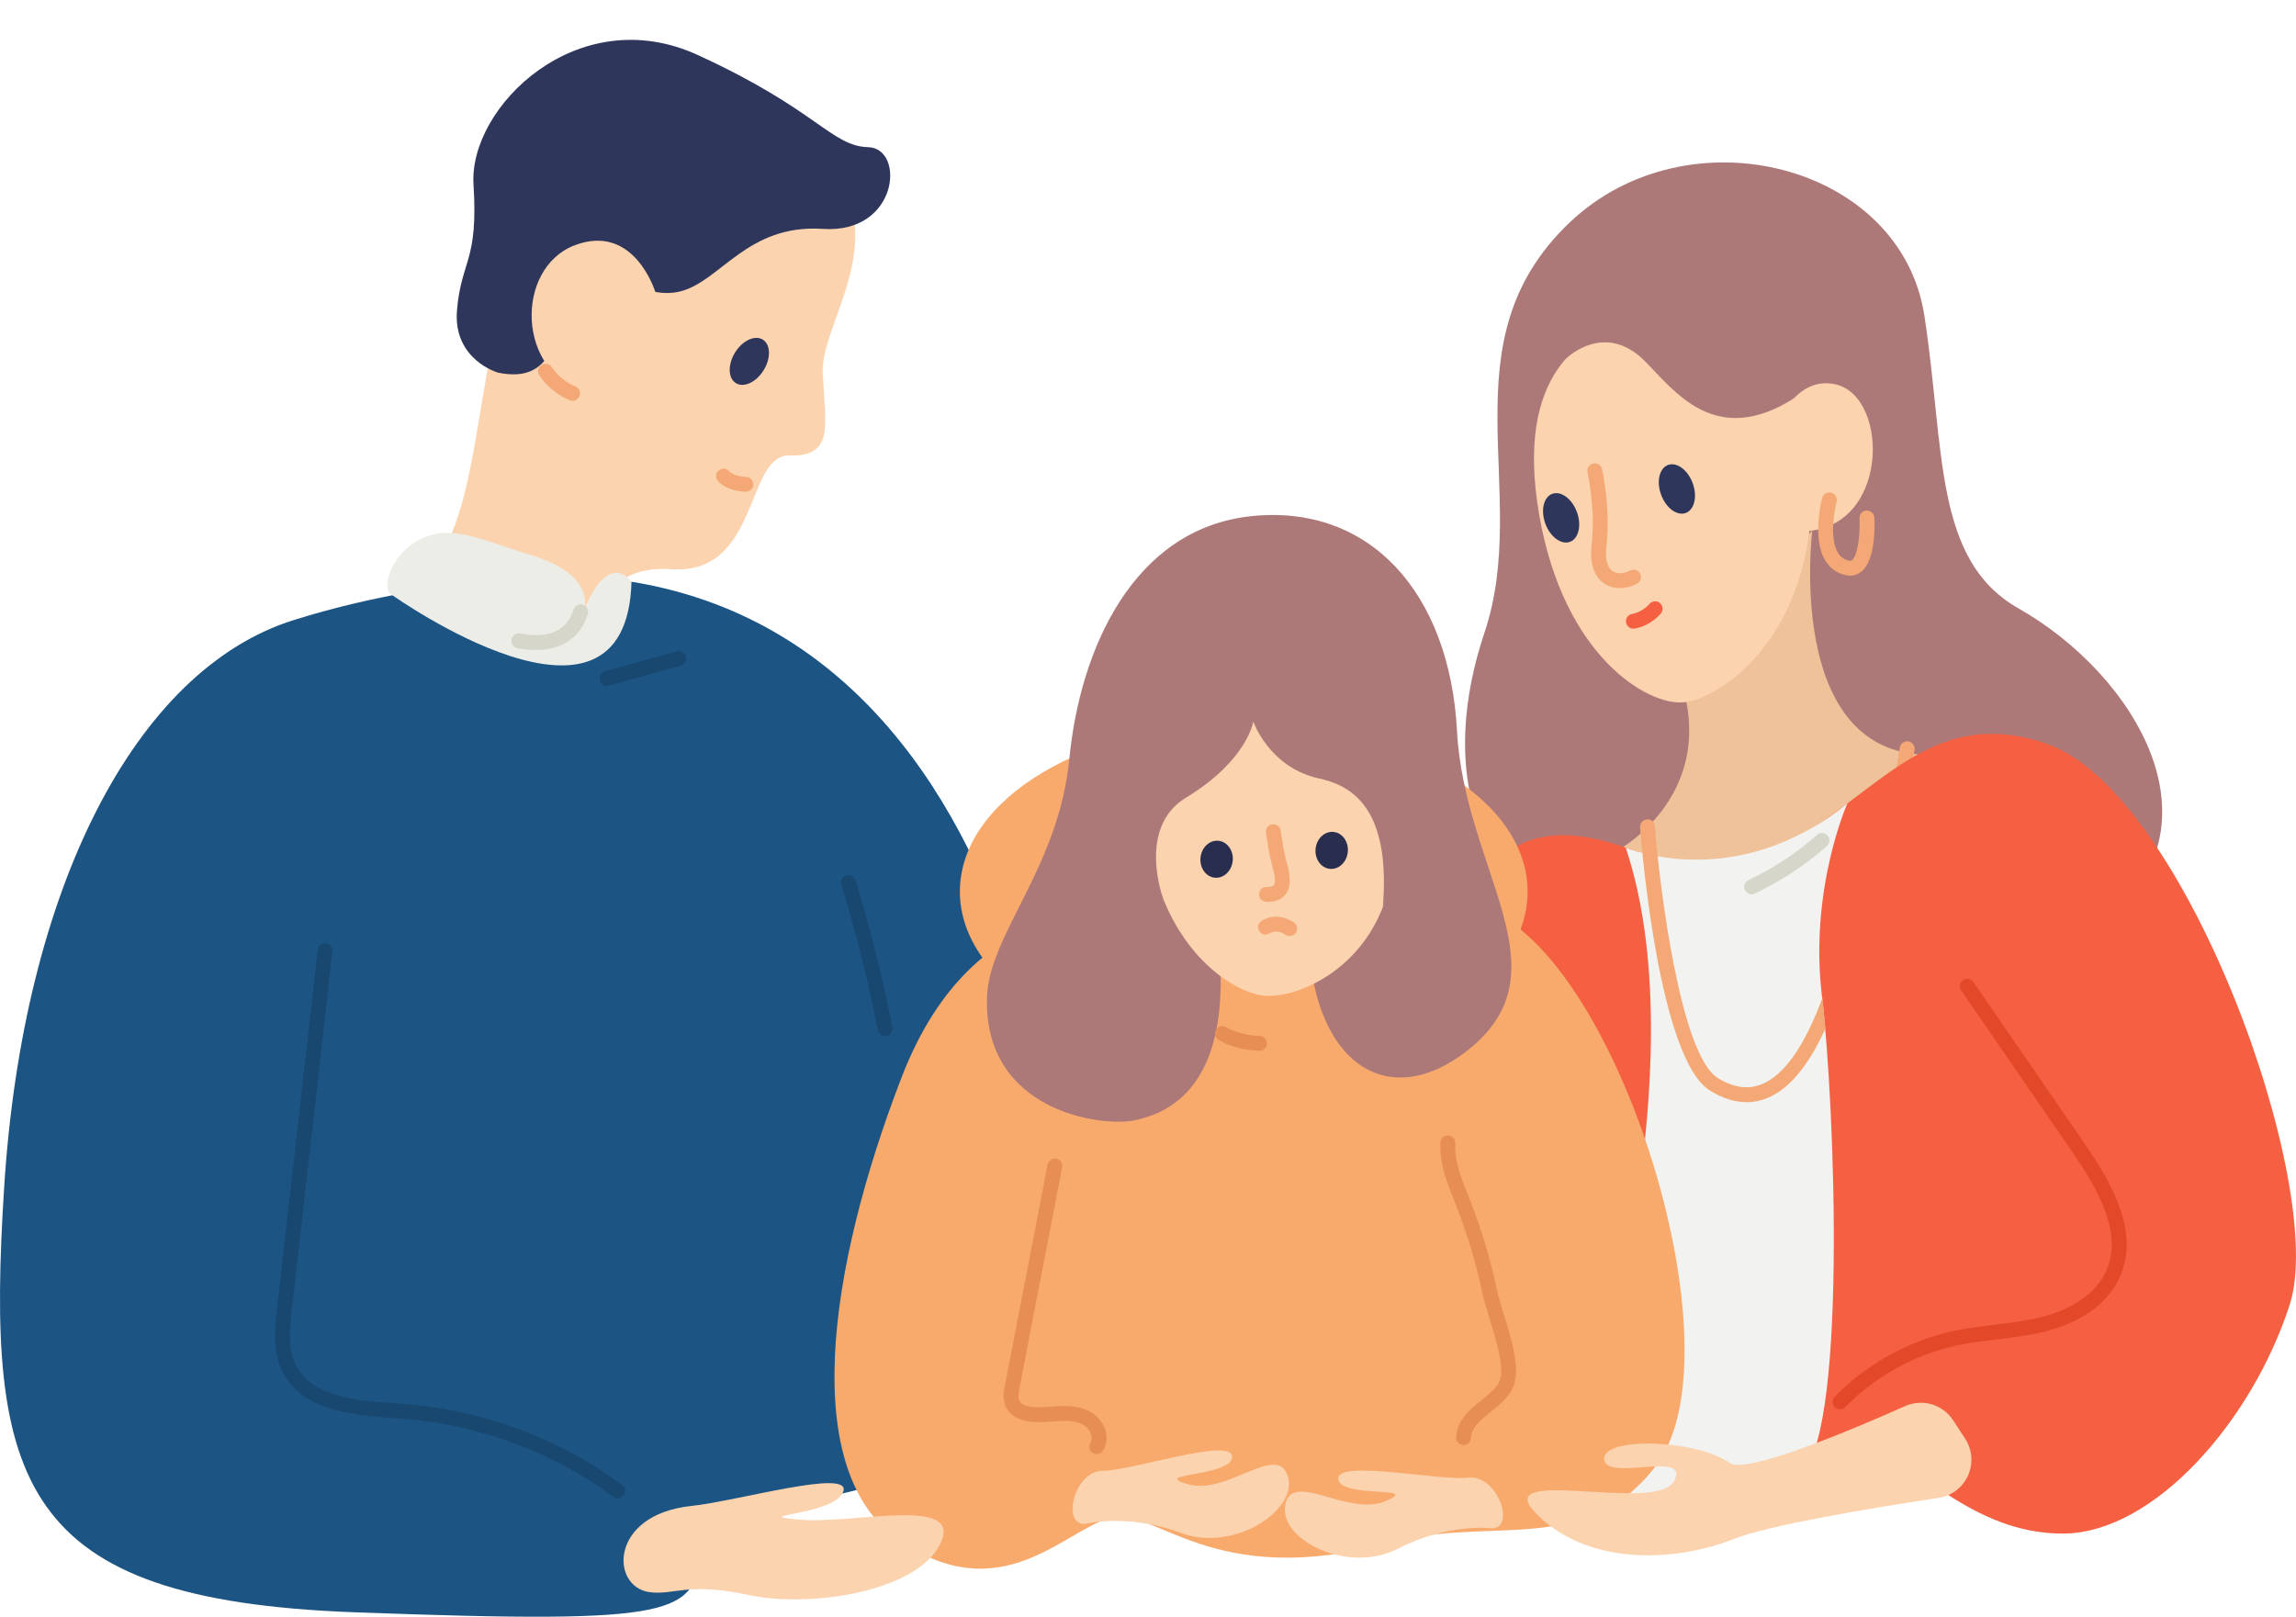
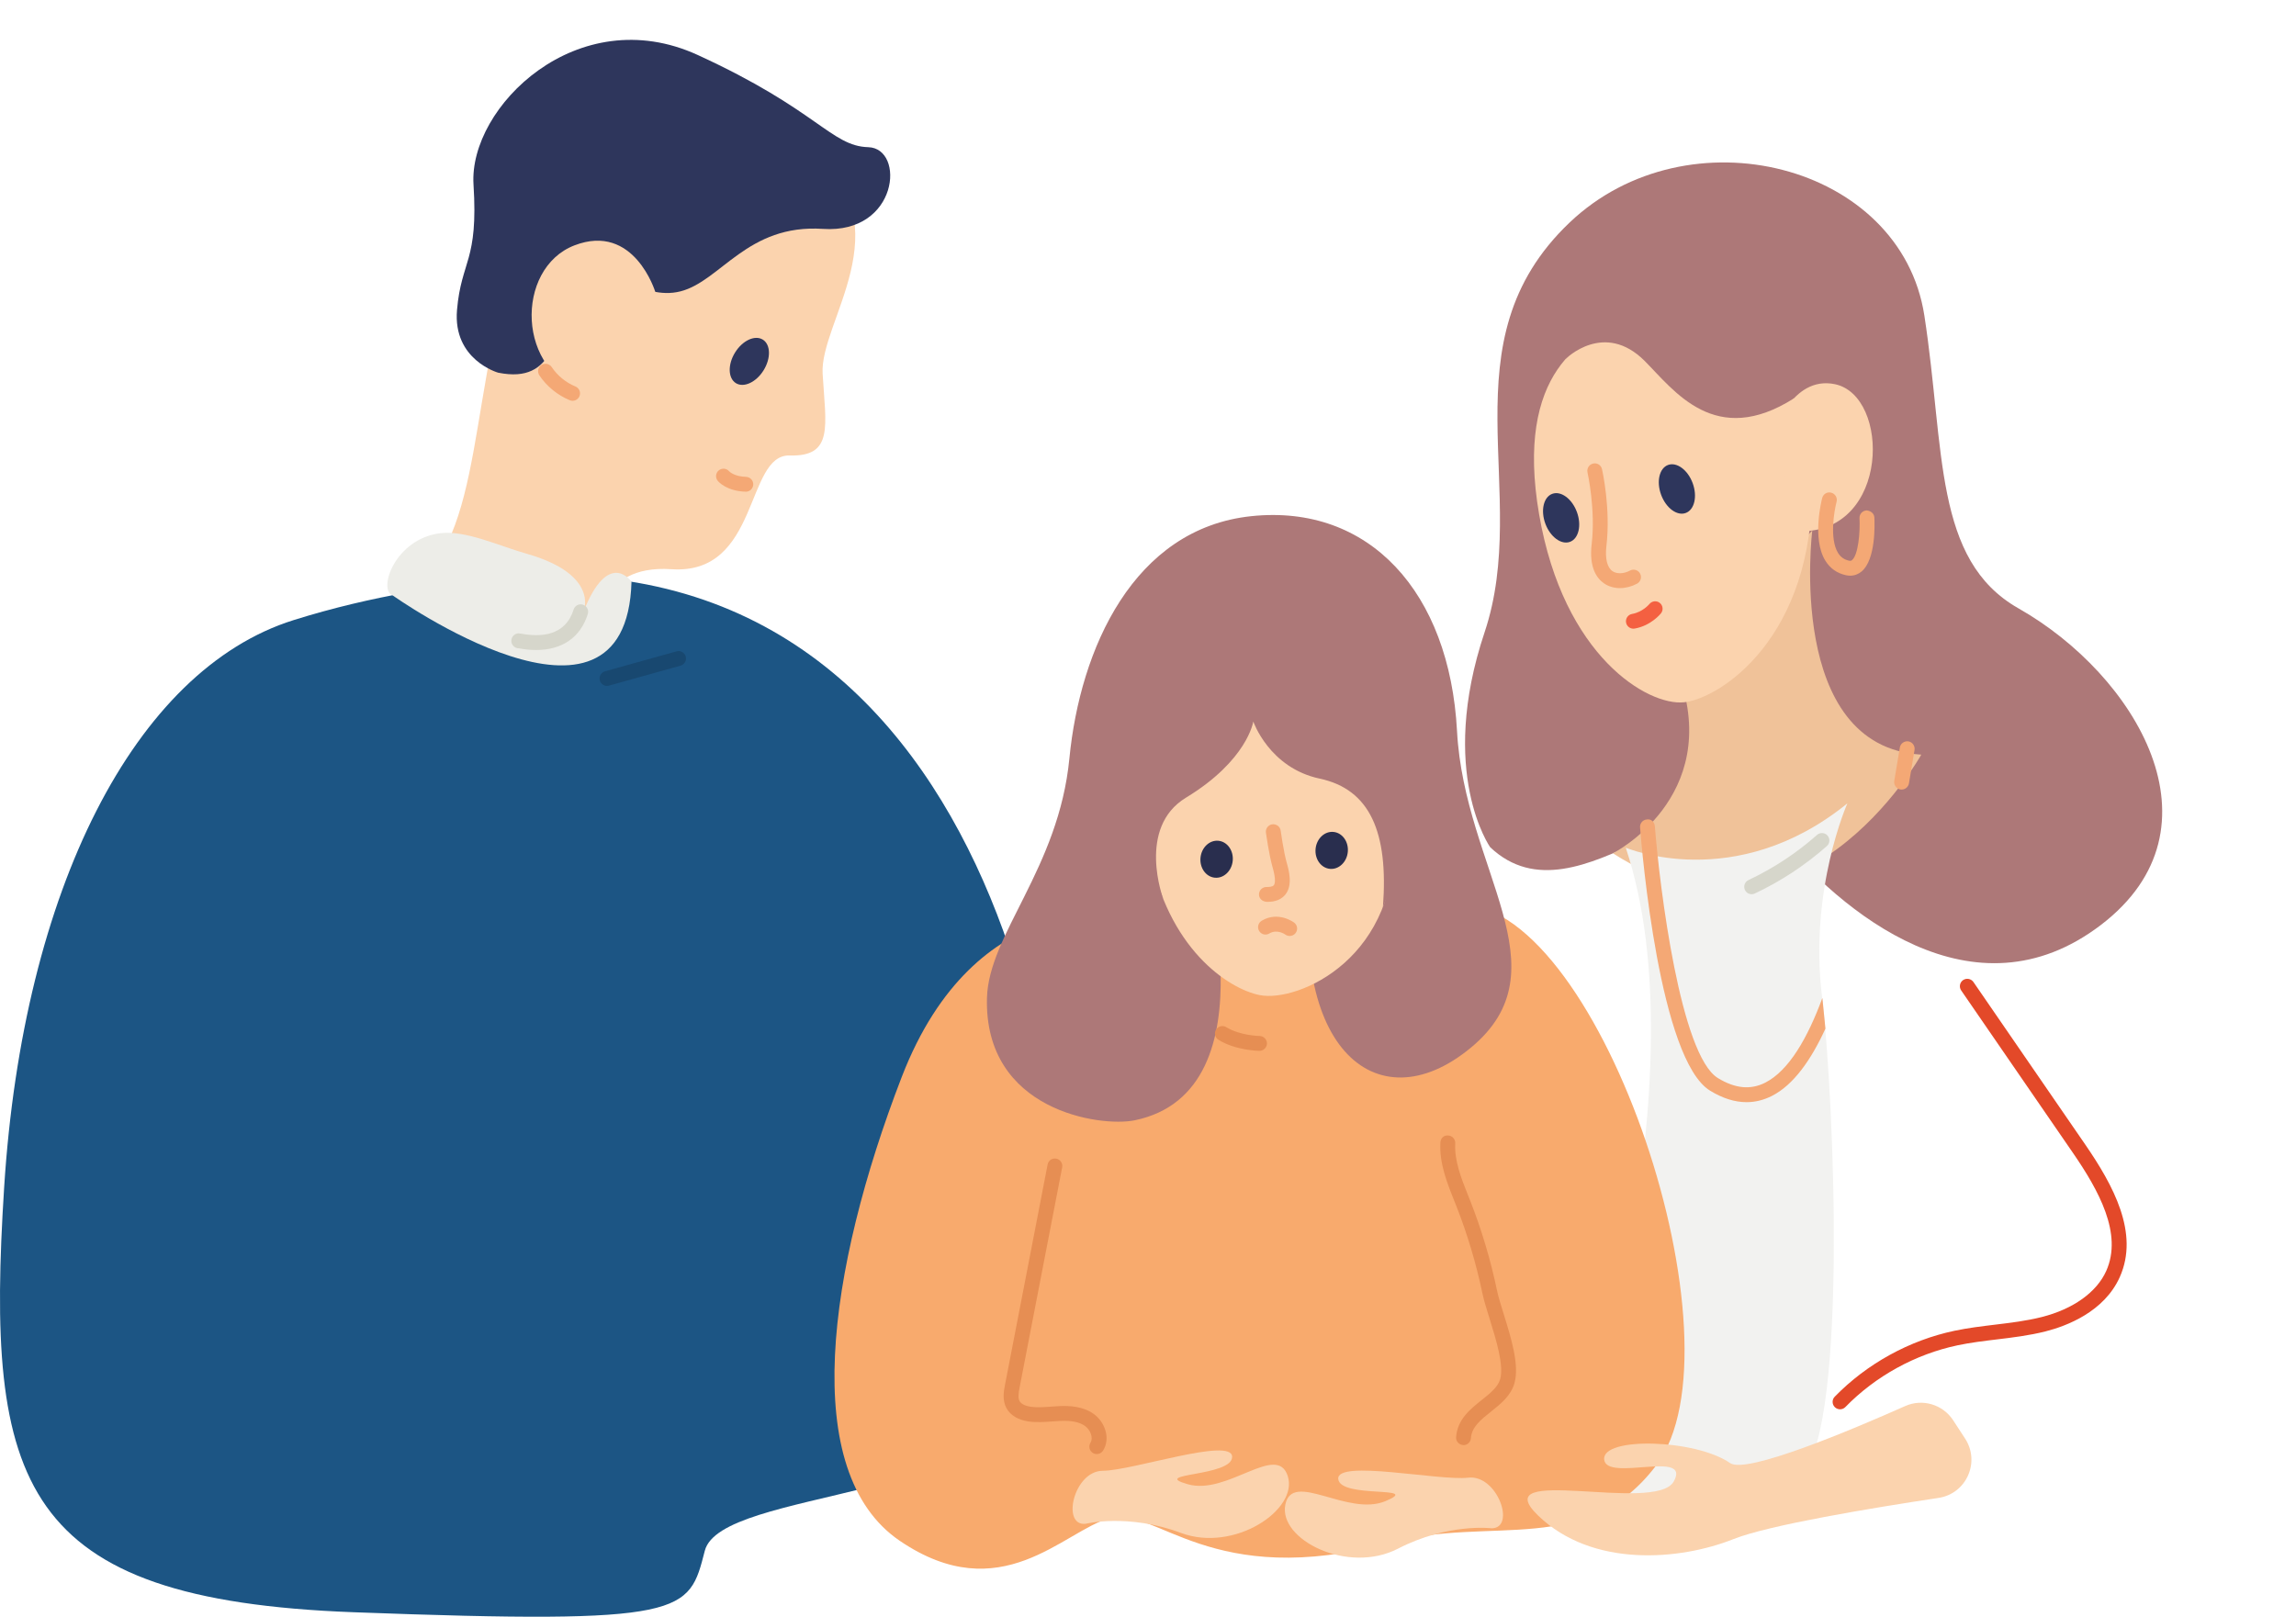
<svg xmlns="http://www.w3.org/2000/svg" height="1537.0" preserveAspectRatio="xMidYMid meet" version="1.0" viewBox="0.0 -37.9 2182.3 1537.0" width="2182.3" zoomAndPan="magnify">
  <defs>
    <clipPath id="a">
      <path d="M 1376 659 L 2182.281 659 L 2182.281 1421 L 1376 1421 Z M 1376 659" />
    </clipPath>
    <clipPath id="b">
      <path d="M 0 510 L 1009 510 L 1009 1499.059 L 0 1499.059 Z M 0 510" />
    </clipPath>
  </defs>
  <g>
    <g>
      <path d="M 1416.367 767.492 C 1416.367 767.492 1366.406 696.664 1411.051 563.254 C 1455.711 429.84 1372.098 287.621 1491.898 173.637 C 1604.227 66.766 1806.773 117.598 1829.059 262.066 C 1848.77 389.953 1837.543 494.48 1918.531 540.449 C 2029.641 603.512 2117.973 748.918 1996.938 841.355 C 1875.914 933.797 1750.316 830.172 1687.246 752.844 C 1624.16 675.52 1500.758 847.477 1416.367 767.492" fill="#ad7878" />
    </g>
    <g>
      <path d="M 1722.539 466.379 C 1722.539 466.379 1696.828 671.895 1826.137 679.496 C 1826.137 679.496 1710.723 887.262 1533.039 773.297 C 1533.039 773.297 1637.082 720.648 1595.91 603.895 L 1722.539 466.379" fill="#f0c299" />
    </g>
    <g>
      <path d="M 1813.895 666.887 C 1810.031 666.336 1806.391 668.875 1805.766 672.707 L 1800.461 704.488 C 1799.836 708.32 1802.426 711.965 1806.281 712.625 C 1806.672 712.68 1807.051 712.707 1807.441 712.707 C 1810.836 712.707 1813.84 710.254 1814.422 706.805 L 1819.727 675.023 C 1820.352 671.191 1817.762 667.551 1813.895 666.887" fill="#f4a875" />
    </g>
    <g clip-path="url(#a)">
-       <path d="M 1545.25 767.949 C 1578.359 779.574 1631.711 802.293 1710.57 756.594 C 1789.453 710.891 1839.66 632.371 1945.75 669.336 C 2077.086 715.094 2212.27 1090.883 2176.43 1202.102 C 2140.562 1313.312 2047.273 1419.469 1961.199 1420 C 1873.438 1420.531 1816.992 1348.109 1782.504 1340.992 C 1748.016 1333.879 1543.43 1441.25 1473.062 1404.531 C 1402.68 1367.82 1354.145 970.285 1387.176 849.477 C 1414.891 748.078 1478.816 744.617 1545.25 767.949" fill="#f46041" />
-     </g>
+       </g>
    <g>
      <path d="M 1755.914 725.805 C 1755.914 725.805 1719.527 807.277 1731.707 908.879 C 1743.875 1010.48 1756.863 1337.652 1708.891 1365.621 C 1660.902 1393.59 1503.777 1444.789 1502 1391.82 C 1500.242 1338.859 1618.492 987.969 1545.242 767.949 C 1545.242 767.949 1649.133 812.414 1755.914 725.805" fill="#f2f2f0" />
    </g>
    <g clip-path="url(#b)">
      <path d="M 565.922 510.898 C 565.922 510.898 430.059 504.266 279.027 551.617 C 128 598.973 21.934 808.168 3.957 1090.648 C -14.02 1373.141 18.191 1482.91 336.227 1494.789 C 654.262 1506.668 654.574 1495.789 669.895 1436.371 C 685.211 1376.941 954.227 1390.129 995.656 1274.309 C 1037.09 1158.5 1000.238 547.895 565.922 510.898" fill="#1c5584" />
    </g>
    <g>
-       <path d="M 1451.961 809.719 C 1451.961 721.109 1331.16 649.281 1182.148 649.281 C 1033.141 649.281 912.344 721.109 912.344 809.719 C 912.344 898.328 1033.141 970.156 1182.148 970.156 C 1331.16 970.156 1451.961 898.328 1451.961 809.719" fill="#f8aa6d" />
-     </g>
+       </g>
    <g>
      <path d="M 1545.719 268.48 C 1504.832 280.375 1439.605 315.77 1462.906 451.141 C 1486.219 586.508 1566.512 633.293 1600.629 629.73 C 1634.746 626.16 1724.852 568.254 1722.309 420.191 C 1719.77 272.141 1594.691 254.246 1545.719 268.48" fill="#fbd3ae" />
    </g>
    <g>
      <path d="M 545.594 543.457 C 558.211 544.902 571.25 539.613 577.617 528.621 C 585.125 515.648 601.734 500.754 638.254 503.23 C 722.148 508.922 708.359 393.891 750.535 395.109 C 792.711 396.32 784.824 366.988 781.887 317.41 C 778.949 267.828 858.645 179.148 773.434 105.379 C 688.223 31.602 549.766 37.801 496 186.18 C 442.234 334.559 463.621 470.211 387.543 525.293 L 545.594 543.457" fill="#fbd3ae" />
    </g>
    <g>
      <path d="M 473.484 316.391 C 473.484 316.391 430.293 304.27 434.383 256.762 C 438.473 209.262 454.746 211.09 450.062 137.48 C 445.379 63.871 548.992 -37.91 663.141 14.359 C 777.281 66.629 789.898 101.012 825.246 102.02 C 860.59 103.039 854.164 184.488 782.191 179.699 C 710.219 174.898 685.184 229.289 646.801 239.07 C 608.426 248.852 581.012 208.602 552.805 243.16 C 524.598 277.73 528.949 327.512 473.484 316.391" fill="#2e365c" />
    </g>
    <g>
      <path d="M 622.824 239.551 C 622.824 239.551 602.77 173.512 546.016 195.352 C 489.266 217.18 490.465 317.219 558.312 335.5 L 622.824 239.551" fill="#fbd3ae" />
    </g>
    <g>
      <path d="M 708.871 429.551 C 690.859 429.031 683.055 420.262 682.227 419.25 C 679.742 416.25 680.156 411.801 683.137 409.309 C 686.113 406.859 690.504 407.199 693.012 410.121 C 693.371 410.488 697.949 415.109 709.066 415.43 C 712.984 415.539 716.047 418.789 715.938 422.699 C 715.824 426.52 712.68 429.551 708.871 429.551" fill="#f4a875" />
    </g>
    <g>
      <path d="M 1539.719 521.191 C 1534.262 521.191 1529.051 519.719 1524.719 516.766 C 1517.84 512.09 1510.211 501.801 1512.852 479.359 C 1516.719 446.449 1508.969 411.57 1508.879 411.219 C 1508.031 407.422 1510.43 403.641 1514.23 402.781 C 1518.121 401.859 1521.82 404.328 1522.672 408.109 C 1523.012 409.621 1531.031 445.641 1526.871 481.012 C 1525.461 493.031 1527.531 501.594 1532.66 505.098 C 1536.801 507.898 1543.391 507.691 1549.32 504.488 C 1552.77 502.668 1557.07 503.938 1558.898 507.398 C 1560.719 510.832 1559.422 515.109 1556 516.961 C 1550.672 519.785 1545.07 521.191 1539.719 521.191" fill="#f4a875" />
    </g>
    <g>
      <path d="M 1552.488 559.754 C 1549.129 559.754 1546.148 557.344 1545.539 553.91 C 1544.852 550.074 1547.449 546.406 1551.281 545.746 C 1561.41 543.965 1567.578 536.477 1567.641 536.395 C 1570.121 533.344 1574.559 532.848 1577.57 535.234 C 1580.629 537.66 1581.16 542.102 1578.73 545.164 C 1578.34 545.633 1569.27 556.93 1553.711 559.645 C 1553.289 559.73 1552.879 559.754 1552.488 559.754" fill="#f46041" />
    </g>
    <g>
      <path d="M 1608.852 421.41 C 1613.5 434.012 1610.551 446.711 1602.27 449.762 C 1593.988 452.82 1583.512 445.07 1578.859 432.469 C 1574.211 419.871 1577.16 407.18 1585.441 404.121 C 1593.719 401.07 1604.199 408.809 1608.852 421.41" fill="#2e365c" />
    </g>
    <g>
      <path d="M 1498.809 448.852 C 1503.461 461.461 1500.512 474.148 1492.23 477.211 C 1483.949 480.262 1473.469 472.52 1468.82 459.922 C 1464.172 447.309 1467.121 434.621 1475.398 431.57 C 1483.68 428.512 1494.16 436.25 1498.809 448.852" fill="#2e365c" />
    </g>
    <g>
      <path d="M 725.84 314.031 C 718.793 325.461 706.988 330.98 699.473 326.352 C 691.957 321.719 691.582 308.691 698.633 297.262 C 705.684 285.82 717.484 280.309 724.996 284.941 C 732.512 289.57 732.887 302.59 725.84 314.031" fill="#2e365c" />
    </g>
    <g>
      <path d="M 1488.172 303.285 C 1488.172 303.285 1524.703 266.508 1563.383 305.383 C 1591.426 333.57 1630.227 388.316 1705.141 340.789 C 1780.059 293.25 1562.215 150.367 1488.172 303.285" fill="#ad7878" />
    </g>
    <g>
-       <path d="M 1685.535 374.551 C 1685.535 374.551 1702.766 318.73 1744.047 327.328 C 1796.781 338.297 1796.441 468.273 1710.758 467.168 L 1685.535 374.551" fill="#fbd3ae" />
+       <path d="M 1685.535 374.551 C 1685.535 374.551 1702.766 318.73 1744.047 327.328 C 1796.781 338.297 1796.441 468.273 1710.758 467.168 " fill="#fbd3ae" />
    </g>
    <g>
      <path d="M 1070.992 831.707 C 1070.992 831.707 927.586 803.086 857.012 986.094 C 786.434 1169.102 759.125 1361.52 855.207 1426.871 C 951.281 1492.219 1010.566 1417.742 1054.469 1405.391 C 1098.367 1393.051 1150.426 1474.828 1321.223 1428.648 C 1417.121 1402.73 1508.035 1442.941 1574.273 1355.051 C 1660.594 1240.531 1522.785 825.668 1389.562 821.832 C 1256.336 817.996 1249.969 853.188 1070.992 831.707" fill="#f8aa6d" />
    </g>
    <g>
      <path d="M 1078.289 1027.16 C 1046.129 1033.711 935.309 1018.359 938.09 910.875 C 939.66 850.316 1006.27 787.66 1016.422 683.188 C 1026.57 578.719 1077.48 464.531 1189.379 452.789 C 1301.289 441.039 1377.789 524.883 1384.871 657.062 C 1391.949 789.242 1488.57 883.184 1397.969 958.133 C 1307.379 1033.078 1218.441 955.68 1249.711 767.461 L 1140.801 769.77 C 1140.801 769.77 1213.398 999.609 1078.289 1027.16" fill="#ad7878" />
    </g>
    <g>
      <path d="M 1174.621 649.281 C 1174.621 649.281 1316.551 628.203 1324.531 750.312 C 1332.512 872.434 1233.891 915.309 1197.371 908.109 C 1167.34 902.195 1109.25 863.52 1092.5 770.27 C 1075.75 677.016 1174.621 649.281 1174.621 649.281" fill="#fbd3ae" />
    </g>
    <g>
      <path d="M 1225.828 851.887 C 1224.371 851.887 1222.898 851.445 1221.629 850.523 C 1221.25 850.246 1213.879 845.09 1206.461 849.516 C 1203.18 851.543 1198.789 850.48 1196.781 847.129 C 1194.762 843.777 1195.84 839.445 1199.18 837.434 C 1214.852 827.988 1229.469 838.73 1230.051 839.172 C 1233.172 841.504 1233.828 845.934 1231.48 849.051 C 1230.102 850.91 1227.98 851.887 1225.828 851.887" fill="#f4a875" />
    </g>
    <g>
      <path d="M 1204.59 819.477 C 1199.59 819.352 1196.531 816.098 1196.641 812.207 C 1196.75 808.371 1199.898 805.34 1203.699 805.34 C 1206.629 805.352 1209.602 805.078 1210.738 803.625 C 1213.41 800.184 1210.41 789.531 1209.281 785.52 C 1206.191 774.648 1203.371 754.543 1203.238 753.699 C 1202.711 749.836 1205.41 746.266 1209.281 745.727 C 1213.328 745.34 1216.719 747.906 1217.25 751.738 C 1217.27 751.949 1220.039 771.738 1222.852 781.684 C 1224.969 789.215 1228.941 803.23 1221.879 812.305 C 1218.16 817.062 1212.371 819.477 1204.59 819.477" fill="#f4a875" />
    </g>
    <g>
      <path d="M 1141.059 777.418 C 1142.02 767.73 1149.648 760.547 1158.102 761.383 C 1166.551 762.215 1172.629 770.75 1171.672 780.441 C 1170.711 790.133 1163.09 797.312 1154.629 796.477 C 1146.18 795.645 1140.102 787.109 1141.059 777.418" fill="#292e4e" />
    </g>
    <g>
      <path d="M 1250.441 769.016 C 1251.398 759.324 1259.02 752.145 1267.48 752.98 C 1275.93 753.816 1282.012 762.352 1281.051 772.039 C 1280.09 781.73 1272.461 788.91 1264.012 788.078 C 1255.559 787.242 1249.48 778.711 1250.441 769.016" fill="#292e4e" />
    </g>
    <g>
      <path d="M 1105.66 816.656 C 1105.66 816.656 1080.172 748.973 1127.262 720.395 C 1185.68 684.938 1191.238 648.016 1191.238 648.016 C 1191.238 648.016 1206.301 692.059 1254.309 702.285 C 1302.32 712.512 1319.781 753.551 1314.461 824.184 C 1314.461 824.184 1416.422 606.777 1189.078 605.164 C 985.309 603.719 1105.66 816.656 1105.66 816.656" fill="#ad7878" />
    </g>
    <g>
      <path d="M 1748.926 1301.859 C 1747.164 1301.859 1745.371 1301.199 1743.996 1299.859 C 1741.203 1297.133 1741.141 1292.66 1743.871 1289.879 C 1774.449 1258.5 1814.883 1236.242 1857.773 1227.191 C 1870.559 1224.5 1883.57 1222.93 1896.16 1221.41 C 1910.965 1219.629 1926.273 1217.781 1940.734 1214.121 C 1970.598 1206.531 1992.891 1190.562 2001.949 1170.289 C 2017.719 1134.961 1994.789 1093.73 1970.273 1058.07 L 1864.059 903.656 C 1861.863 900.438 1862.66 896.039 1865.879 893.832 C 1869.086 891.656 1873.477 892.473 1875.711 895.656 L 1981.914 1050.062 C 2008.648 1088.961 2033.473 1134.34 2014.848 1176.062 C 2000.039 1209.23 1964.234 1222.723 1944.199 1227.801 C 1928.867 1231.699 1913.086 1233.602 1897.828 1235.441 C 1885.555 1236.91 1872.844 1238.449 1860.703 1241.012 C 1820.52 1249.48 1782.609 1270.332 1753.977 1299.73 C 1752.594 1301.152 1750.77 1301.859 1748.926 1301.859" fill="#e34929" />
    </g>
    <g>
      <path d="M 1664.91 812.191 C 1662.266 812.191 1659.723 810.699 1658.52 808.137 C 1656.852 804.617 1658.379 800.398 1661.902 798.742 C 1685.594 787.57 1707.504 773.133 1727.035 755.82 C 1729.957 753.215 1734.43 753.516 1737.012 756.414 C 1739.586 759.34 1739.34 763.809 1736.414 766.387 C 1715.859 784.59 1692.828 799.777 1667.91 811.516 C 1666.961 811.973 1665.934 812.191 1664.91 812.191" fill="#d6d6cb" />
    </g>
    <g>
-       <path d="M 587.195 1386.57 C 585.73 1386.57 584.242 1386.109 582.969 1385.172 C 525.375 1342.43 454.23 1316.031 382.672 1310.871 L 377.238 1310.488 C 336.855 1307.641 286.594 1304.129 268.027 1265.09 C 258.871 1245.801 261.352 1223.648 263.367 1205.84 L 301.93 864.938 C 302.344 861.074 305.352 858.164 309.734 858.715 C 313.598 859.16 316.387 862.66 315.941 866.539 L 277.379 1207.43 C 275.504 1224.27 273.352 1243.379 280.773 1259.02 C 295.805 1290.609 339.586 1293.691 378.234 1296.391 L 383.668 1296.781 C 457.898 1302.141 531.66 1329.5 591.414 1373.828 C 594.531 1376.148 595.191 1380.578 592.875 1383.711 C 591.469 1385.57 589.344 1386.57 587.195 1386.57" fill="#184870" />
-     </g>
+       </g>
    <g>
      <path d="M 576.961 614.141 C 573.867 614.141 571.027 612.102 570.145 608.98 C 569.094 605.23 571.305 601.328 575.059 600.281 L 643.055 581.301 C 646.805 580.254 650.723 582.461 651.773 586.199 C 652.82 589.965 650.613 593.855 646.859 594.902 L 578.859 613.883 C 578.23 614.059 577.594 614.141 576.961 614.141" fill="#184870" />
    </g>
    <g>
-       <path d="M 617.348 1475.668 C 640.688 1478.859 653.395 1465.82 711.539 1478.379 C 769.684 1490.941 872.18 1475.289 893.906 1429.43 C 915.637 1383.578 811.746 1411.309 759.836 1406.781 C 707.922 1402.25 792.617 1403.168 801.441 1380.289 C 810.262 1357.41 701.184 1389.09 657.012 1393.762 C 578.922 1402.02 580 1470.578 617.348 1475.668" fill="#fbd3ae" />
-     </g>
+       </g>
    <g>
      <path d="M 1031.871 1410.691 C 1031.871 1410.691 1072.262 1400.629 1122.59 1419.43 C 1172.922 1438.219 1234.301 1397.43 1224 1365.352 C 1213.699 1333.27 1166.66 1383.871 1129.039 1373.129 C 1091.422 1362.41 1171.25 1366.059 1171.121 1347.012 C 1170.988 1327.961 1076.18 1360.219 1048.289 1360.289 C 1020.391 1360.359 1008.602 1413.281 1031.871 1410.691" fill="#fbd3ae" />
    </g>
    <g>
      <path d="M 1417.781 1414.969 C 1417.781 1414.969 1376.48 1409.75 1328.73 1434.359 C 1280.969 1458.969 1215.199 1425.719 1221.641 1392.641 C 1228.078 1359.578 1280.762 1404.25 1316.852 1389.16 C 1352.941 1374.059 1274.102 1387.121 1271.98 1368.191 C 1269.859 1349.25 1367.809 1370.09 1395.52 1366.859 C 1423.23 1363.629 1441.199 1414.789 1417.781 1414.969" fill="#fbd3ae" />
    </g>
    <g>
      <path d="M 1042.461 1344.43 C 1041.191 1344.43 1039.898 1344.078 1038.738 1343.371 C 1035.43 1341.328 1034.41 1336.969 1036.449 1333.66 C 1039.461 1328.801 1036.23 1321.27 1031.32 1317.75 C 1026.078 1314 1018.68 1312.43 1007.961 1312.91 C 1005.25 1313.012 1002.578 1313.219 999.871 1313.422 C 992.699 1313.93 985.336 1314.488 977.75 1313.441 C 967.93 1312.059 960.48 1307.66 956.781 1301.02 C 952.371 1293.219 954.105 1284.301 955.266 1278.422 L 995.734 1069.18 C 996.453 1065.352 999.98 1062.852 1004.012 1063.578 C 1007.82 1064.328 1010.328 1068.039 1009.578 1071.859 L 969.113 1281.109 C 968.121 1286.219 967.375 1291.07 969.09 1294.109 C 971.215 1297.879 977.227 1299.109 979.711 1299.449 C 985.887 1300.32 992.203 1299.828 998.824 1299.34 C 1001.672 1299.121 1004.539 1298.91 1007.379 1298.789 C 1016.148 1298.469 1029.109 1298.82 1039.539 1306.262 C 1049.691 1313.551 1055.98 1328.91 1048.48 1341.078 C 1047.129 1343.238 1044.84 1344.43 1042.461 1344.43" fill="#e68e53" />
    </g>
    <g>
      <path d="M 1391.039 1335.922 C 1386.648 1335.629 1383.73 1332.262 1384 1328.371 C 1385.16 1311.488 1397.488 1301.672 1408.359 1293.012 C 1416.25 1286.73 1423.719 1280.801 1425.879 1273.191 C 1429.602 1260.059 1421.961 1235.461 1415.809 1215.699 C 1413.02 1206.738 1410.398 1198.262 1408.969 1191.469 C 1403.09 1163.422 1394.84 1135.719 1384.422 1109.129 L 1382.289 1103.789 C 1375.262 1086.172 1367.98 1067.949 1369.051 1048.23 C 1369.27 1044.328 1372.172 1041.109 1376.5 1041.57 C 1380.391 1041.77 1383.371 1045.109 1383.172 1049 C 1382.262 1065.609 1388.941 1082.352 1395.398 1098.559 L 1397.551 1103.949 C 1408.281 1131.289 1416.77 1159.762 1422.809 1188.578 C 1424.109 1194.891 1426.59 1202.859 1429.301 1211.512 C 1436.328 1234.18 1444.328 1259.879 1439.449 1277.051 C 1436.059 1289.02 1426.461 1296.66 1417.16 1304.07 C 1407.309 1311.91 1398.82 1318.672 1398.07 1329.34 C 1397.82 1333.059 1394.73 1335.922 1391.039 1335.922" fill="#e68e53" />
    </g>
    <g>
      <path d="M 373.047 527.992 C 373.047 527.992 595.434 686.27 600.23 515.152 C 600.23 515.152 578.484 483.109 554.535 543.688 C 554.535 543.688 570.672 508.348 500.156 488.391 C 474.969 481.27 442.602 466.051 418.59 468.969 C 375.379 474.238 359.031 522.703 373.047 527.992" fill="#edede8" />
    </g>
    <g>
      <path d="M 509.594 580.031 C 504.41 580.031 498.918 579.512 493.129 578.434 C 489.207 578.434 486.008 575.219 486.008 571.316 C 486.008 567.41 489.156 564.199 493.047 564.199 C 493.484 564.199 495.277 564.461 495.691 564.547 C 514.008 567.926 537.402 566.711 545.184 541.605 C 546.34 537.883 550.23 535.73 554.035 536.941 C 557.762 538.09 559.828 542.047 558.699 545.77 C 551.801 568.047 534.285 580.031 509.594 580.031" fill="#d6d6cb" />
    </g>
    <g>
-       <path d="M 841.254 947.016 C 837.945 947.016 834.992 944.688 834.332 941.32 C 825.199 894.922 813.531 848.414 799.574 803.062 C 798.441 799.34 800.539 795.391 804.266 794.246 C 808.043 793.09 811.93 795.172 813.09 798.926 C 827.16 844.73 838.965 891.723 848.18 938.59 C 848.926 942.422 846.441 946.137 842.609 946.879 C 842.164 946.977 841.699 947.016 841.254 947.016" fill="#184870" />
-     </g>
+       </g>
    <g>
      <path d="M 544.242 343.102 C 543.332 343.102 542.449 342.941 541.566 342.578 C 529.926 337.789 519.664 329.379 512.629 318.91 C 510.477 315.672 511.332 311.281 514.586 309.109 C 517.734 306.941 522.145 307.801 524.379 311.051 C 529.844 319.23 537.871 325.781 546.918 329.5 C 550.531 330.988 552.27 335.109 550.781 338.73 C 549.648 341.461 547.031 343.102 544.242 343.102" fill="#f4a875" />
    </g>
    <g>
      <path d="M 1197.141 961.09 C 1196.172 961.07 1174.539 960.754 1158.129 950.594 C 1154.82 948.531 1153.801 944.188 1155.84 940.867 C 1157.941 937.559 1162.27 936.551 1165.578 938.59 C 1178.57 946.645 1197.031 946.965 1197.219 946.965 C 1201.109 947.016 1204.23 950.203 1204.199 954.109 C 1204.141 957.969 1201 961.09 1197.141 961.09" fill="#e68e53" />
    </g>
    <g>
      <path d="M 1867.785 1329.699 C 1882.406 1352.129 1868.984 1382.121 1842.504 1386.109 C 1779.195 1395.672 1681.23 1411.871 1647.785 1425.199 C 1596.867 1445.5 1513.582 1452.77 1461.992 1402.922 C 1410.406 1353.059 1573.645 1401.301 1590.852 1370.5 C 1608.07 1339.699 1526.746 1371.371 1524.715 1349.539 C 1522.691 1327.719 1611.582 1330.152 1644.426 1352.988 C 1659.879 1363.742 1760.625 1321.129 1810.852 1298.781 C 1827.32 1291.449 1846.617 1297.242 1856.457 1312.328 L 1867.785 1329.699" fill="#fbd3ae" />
    </g>
    <g>
      <path d="M 1758.566 509.371 C 1757.211 509.371 1755.812 509.207 1754.398 508.902 C 1745.934 507.027 1739.371 502.336 1734.863 494.973 C 1722.012 473.867 1731.562 437.043 1731.977 435.5 C 1732.961 431.746 1736.668 429.402 1740.574 430.477 C 1744.359 431.469 1746.602 435.332 1745.629 439.082 C 1743.254 448.105 1738.867 474.395 1746.949 487.637 C 1749.402 491.633 1752.824 494.09 1757.441 495.113 C 1759.039 495.414 1759.66 495.137 1760.359 494.531 C 1766.312 489.484 1768.105 467.828 1767.426 454.75 C 1767.23 450.859 1770.207 447.551 1774.121 447.332 C 1778.016 447.633 1781.328 450.145 1781.547 454.035 C 1781.875 460.602 1782.926 493.922 1769.484 505.316 C 1766.312 507.992 1762.594 509.371 1758.566 509.371" fill="#f4a875" />
    </g>
    <g>
      <path d="M 1735.039 939.969 C 1721.273 970.023 1704.539 993.543 1684.297 1003.871 C 1676.461 1007.871 1668.383 1009.879 1660.078 1009.879 C 1648.883 1009.879 1637.289 1006.242 1625.434 998.984 C 1577.488 969.691 1560.598 771.242 1558.84 748.703 C 1558.543 744.812 1561.426 741.422 1565.312 741.117 C 1569.676 740.457 1572.594 743.738 1572.914 747.602 C 1577.562 806.824 1597.395 965.305 1632.82 986.961 C 1649.254 997 1663.984 998.379 1677.898 991.289 C 1700.207 979.898 1718.039 949.113 1732.133 910.809 L 1735.039 939.969" fill="#f4a875" />
    </g>
  </g>
</svg>